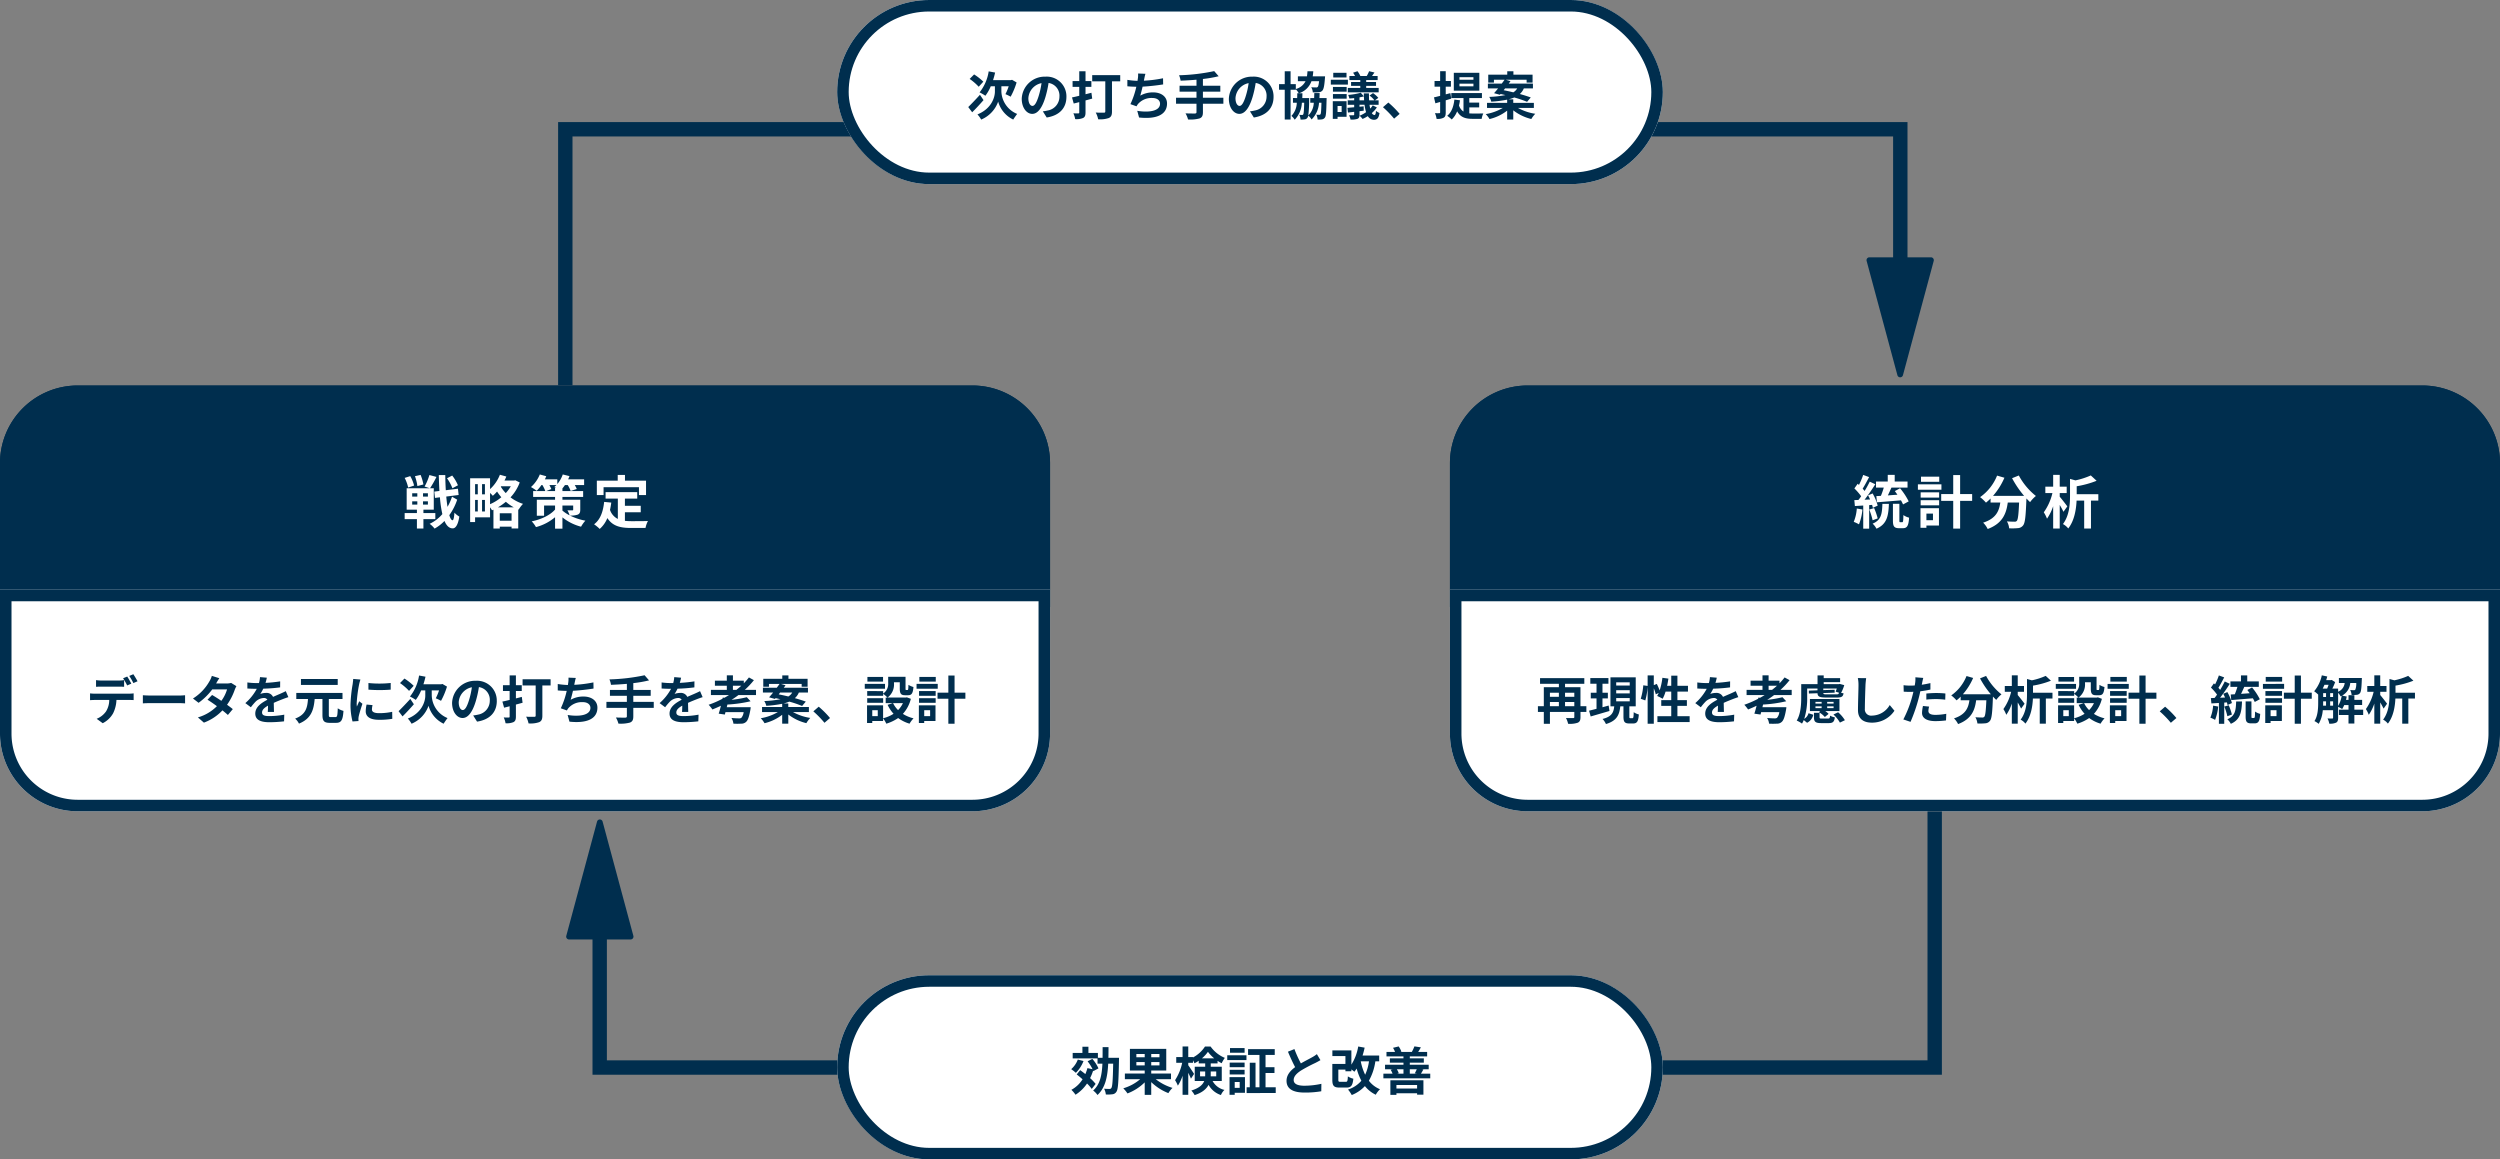
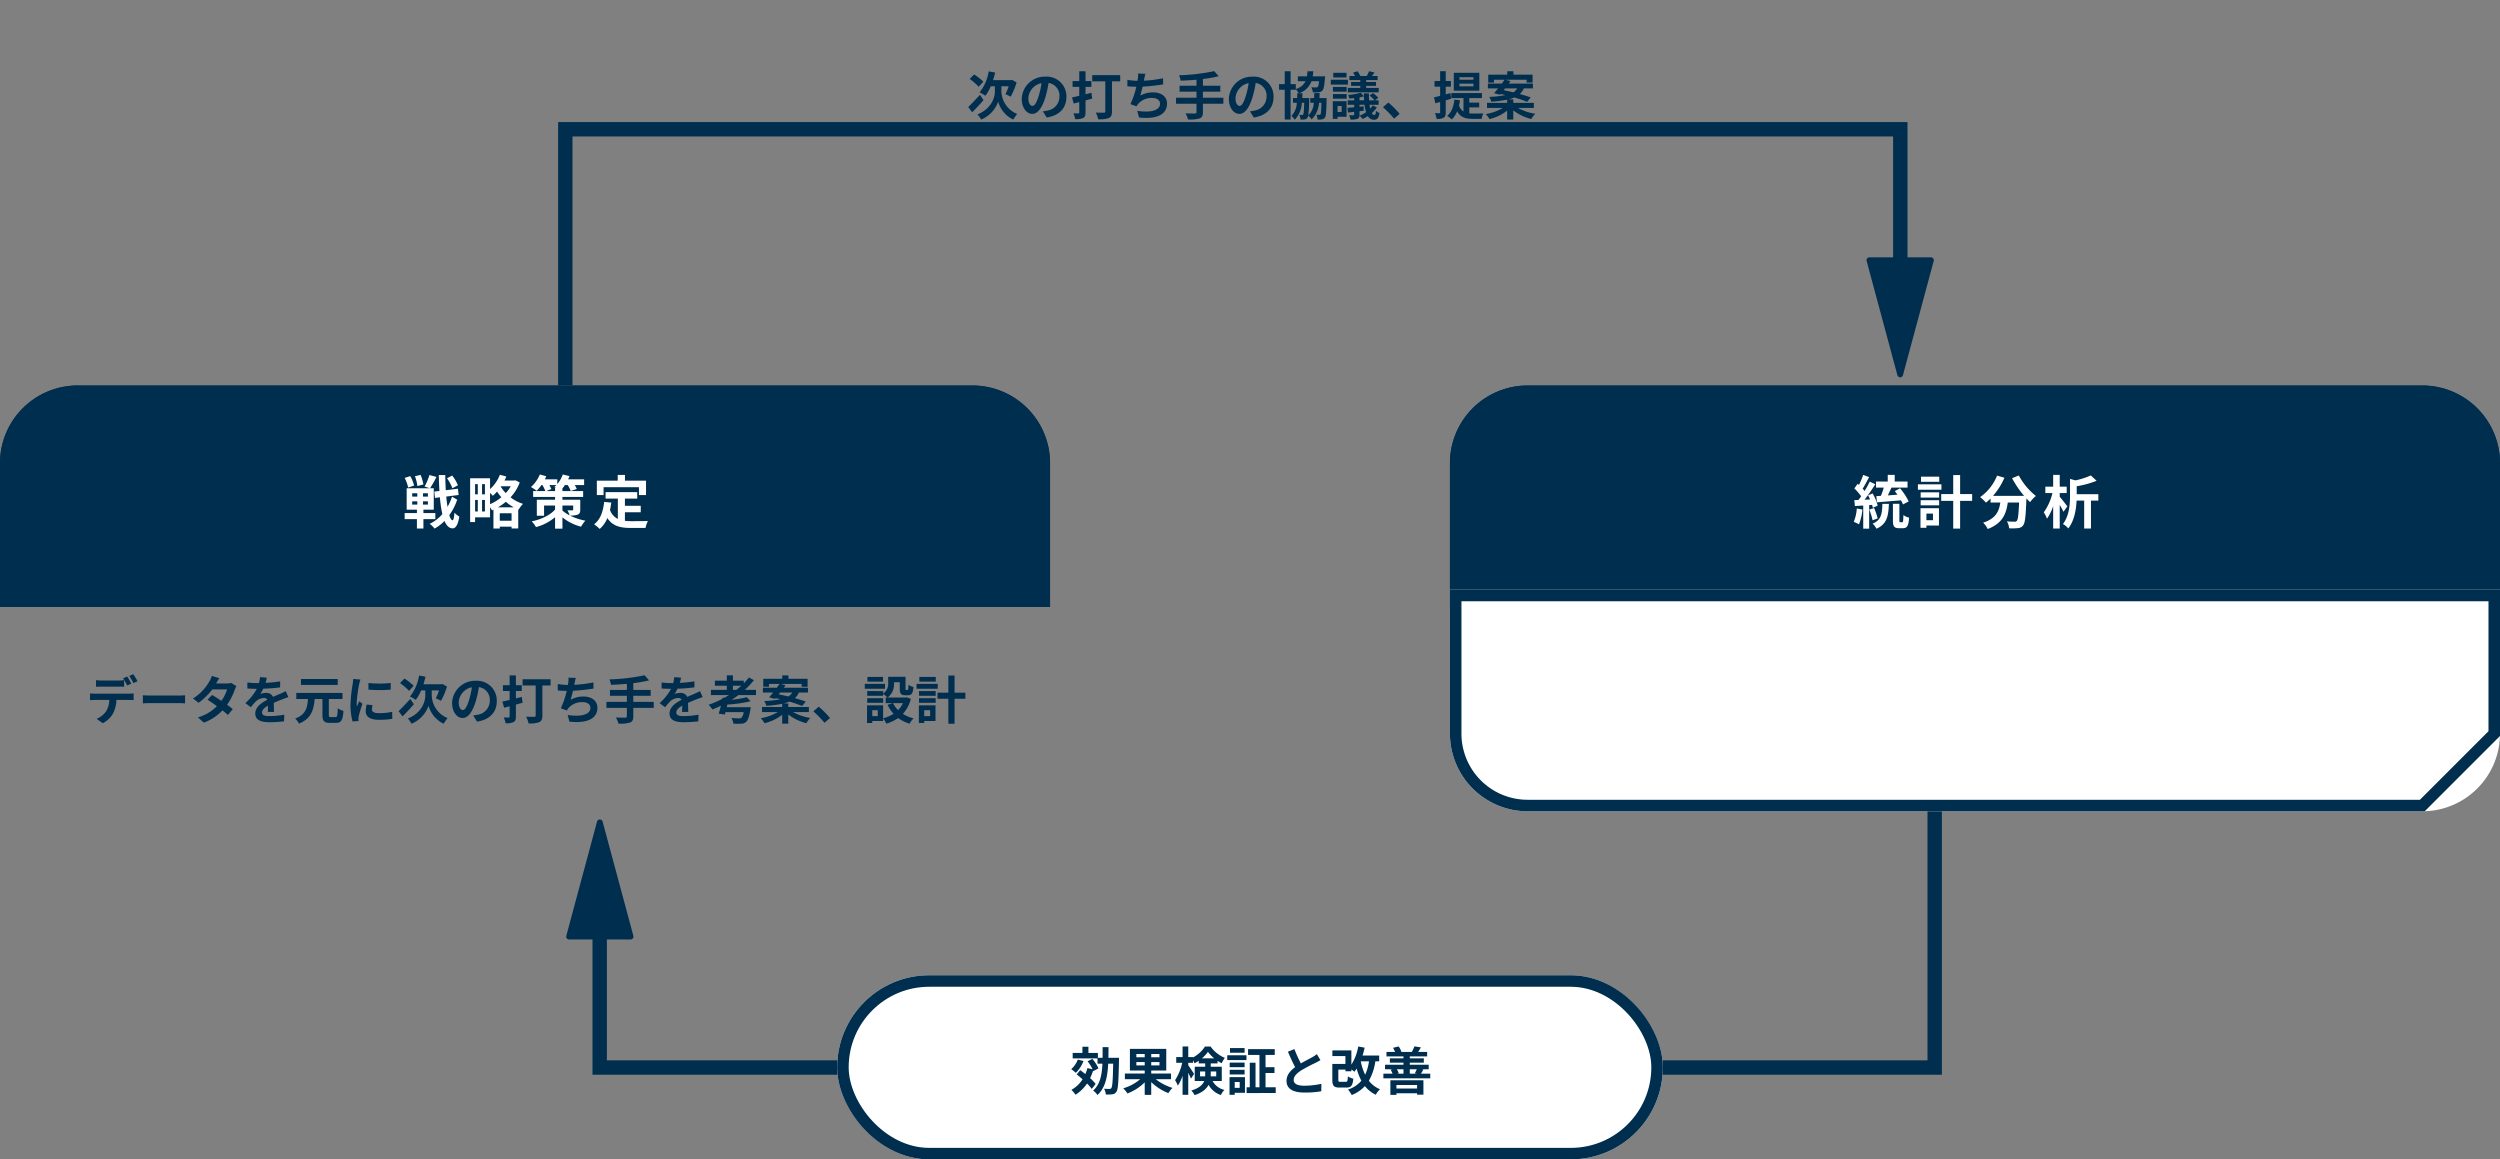
<svg xmlns="http://www.w3.org/2000/svg" width="869" height="403" viewBox="0 0 869 403">
  <rect x="0" y="0" width="869" height="403" fill="#808080" stroke="none" />
  <g id="top-figure01" transform="translate(-281 -1153)">
    <g id="グループ_1150" data-name="グループ 1150" transform="translate(-1996.5 -417.621)">
      <path id="パス_1163" data-name="パス 1163" d="M2474,1704.555v-89h464.046v59.622" transform="translate(0 0)" fill="none" stroke="#002e4e" stroke-width="5" />
      <path id="多角形_2" data-name="多角形 2" d="M11.034,3.586a1,1,0,0,1,1.931,0L23.661,43.3a1,1,0,0,1-.966,1.26H1.3A1,1,0,0,1,.339,43.3Z" transform="translate(2950 1704.621) rotate(180)" fill="#002e4e" />
    </g>
    <g id="グループ_1148" data-name="グループ 1148" transform="translate(-2067 31)">
      <g id="グループ_1146" data-name="グループ 1146" transform="translate(2300 -173)">
        <g id="長方形_2931" data-name="長方形 2931" transform="translate(48 1429)" fill="#002e4e" stroke="#002e4e" stroke-width="4">
          <path d="M27,0H338a27,27,0,0,1,27,27V77a0,0,0,0,1,0,0H0a0,0,0,0,1,0,0V27A27,27,0,0,1,27,0Z" stroke="none" />
          <path d="M27,2H338a25,25,0,0,1,25,25V75a0,0,0,0,1,0,0H2a0,0,0,0,1,0,0V27A25,25,0,0,1,27,2Z" fill="none" />
        </g>
        <g id="長方形_2932" data-name="長方形 2932" transform="translate(413 1577) rotate(180)" fill="#fff" stroke="#002e4e" stroke-width="4">
-           <path d="M27,0H338a27,27,0,0,1,27,27V77a0,0,0,0,1,0,0H0a0,0,0,0,1,0,0V27A27,27,0,0,1,27,0Z" stroke="none" />
-           <path d="M27,2H338a25,25,0,0,1,25,25V75a0,0,0,0,1,0,0H2a0,0,0,0,1,0,0V27A25,25,0,0,1,27,2Z" fill="none" />
-         </g>
+           </g>
      </g>
      <path id="パス_1537" data-name="パス 1537" d="M33.18,9.68a14.609,14.609,0,0,0-2-3.38l-1.8.94a15.42,15.42,0,0,1,1.88,3.48Zm-12-.28a16.478,16.478,0,0,0-.98-3.32l-1.96.44a15.865,15.865,0,0,1,.84,3.44Zm-3.24.38A12.9,12.9,0,0,0,16.6,6.5l-1.94.62a13.545,13.545,0,0,1,1.22,3.36Zm-.66,5.48h1.78V16.4H17.28Zm0-2.8h1.78v1.16H17.28Zm5.46,1.16h-1.7V12.46h1.7Zm0,2.78h-1.7V15.26h1.7Zm2.58,5.04v-2.1H21.18V18.16h3.6V10.72h-1.3a41.26,41.26,0,0,0,2.24-3.94l-2.46-.66a19.2,19.2,0,0,1-1.68,4l1.82.6H15.36v7.44h3.56v1.18H14.66v2.1h4.26v3.28h2.26V21.44Zm5.8-7.78a17.813,17.813,0,0,1-1.56,3.52c-.18-1.06-.32-2.28-.44-3.58l4.3-.54-.24-2.18-4.22.52c-.1-1.66-.16-3.42-.18-5.26H26.52c.06,1.96.12,3.8.22,5.52l-1.78.22.24,2.2,1.72-.22a39.958,39.958,0,0,0,.84,5.84,13.124,13.124,0,0,1-4.42,3.38,8.5,8.5,0,0,1,1.72,1.66,14.444,14.444,0,0,0,3.44-2.66c.68,1.62,1.6,2.54,2.8,2.58.84.04,1.84-.74,2.36-4.1a7.241,7.241,0,0,1-1.7-1.36c-.12,1.72-.32,2.64-.66,2.64-.42-.04-.8-.68-1.12-1.78a19.808,19.808,0,0,0,2.74-5.38ZM47.1,17.34a19.839,19.839,0,0,0,2.74-1.92,14.929,14.929,0,0,0,2.74,1.92ZM47.72,22V19.42h4.1V22Zm-3.38-9.66a10.462,10.462,0,0,1,.96,1,12.916,12.916,0,0,0,1.48-1.48,16.429,16.429,0,0,0,1.48,1.98,15.965,15.965,0,0,1-3.92,2.42Zm-2.78,6.44v-4h1v4Zm-2.42-4h.94v4h-.94Zm.94-5.5v3.54h-.94V9.28Zm2.48,3.54h-1V9.28h1Zm9-2.8A13.3,13.3,0,0,1,49.8,12.4a13.038,13.038,0,0,1-1.72-2.22l.12-.16ZM53.1,7.94l-.4.1H49.36A12.573,12.573,0,0,0,50,6.64l-2.24-.62a13.213,13.213,0,0,1-3.42,5V7.24H37.42V22.46h1.72V20.82h5.2V17.34a10.088,10.088,0,0,1,.68,1.04l.5-.22v6.56h2.2v-.64h4.1v.62h2.32V18.08l.14.06a11.462,11.462,0,0,1,1.52-2,13.98,13.98,0,0,1-4.34-2.26,15.579,15.579,0,0,0,3.2-5.18Zm16.4,8.78h3.74v1.4c0,.22-.08.28-.32.28-.22,0-1.04.02-1.68-.04A10.142,10.142,0,0,1,72,20.14a12.606,12.606,0,0,1-2.5-1.66ZM63.84,11.7l1.8-.7a12.379,12.379,0,0,0-.68-1.4h2.46a7.839,7.839,0,0,1-.74.68q.27.15.6.36h-.34V11.7Zm11.86,3H69.5v-.96h7.2V11.7H69.5v-.94a11,11,0,0,0,.88-1.16h.96a10.24,10.24,0,0,1,1.02,2.06l2.12-.68a8.976,8.976,0,0,0-.7-1.38h3.26V7.62H71.48c.18-.38.34-.76.48-1.12l-2.34-.58a10.424,10.424,0,0,1-1.9,3.34V7.62H63.4c.18-.36.34-.74.48-1.08l-2.24-.62a11.743,11.743,0,0,1-3.08,4.38,15.38,15.38,0,0,1,1.98,1.3,12.243,12.243,0,0,0,1.66-2h.34a12.464,12.464,0,0,1,1.02,2.1H59.32v2.04h7.62v.96H60.6v5.56h2.52V16.72h3.82v1.4c-1.7,1.94-4.8,3.44-8.12,4.1a9.59,9.59,0,0,1,1.48,2,16.967,16.967,0,0,0,6.64-3.44v3.98H69.5V20.84a17.159,17.159,0,0,0,6.48,3.24,10.889,10.889,0,0,1,1.5-2.1,19.631,19.631,0,0,1-5.36-1.78,7.377,7.377,0,0,0,2.66-.3c.72-.3.92-.78.92-1.78Zm8.1-4.36H96.1v2.74h2.46v-5H91.24v-2H88.72v2H81.46v5H83.8Zm7.42,8.72h5.5V16.82h-5.5v-2.5H95.5V12.06h-11v2.26h4.26v7.06a5.384,5.384,0,0,1-2.72-3.14c.18-.8.32-1.64.44-2.54L84,15.46c-.36,3.42-1.34,6.18-3.5,7.78a14.564,14.564,0,0,1,1.96,1.62,10.024,10.024,0,0,0,2.66-3.78c1.84,2.84,4.58,3.44,8.26,3.44h5a8.894,8.894,0,0,1,.84-2.42c-1.34.06-4.64.06-5.72.06a20.666,20.666,0,0,1-2.28-.12Z" transform="translate(2474 1281)" fill="#fff" />
      <g id="グループ_1147" data-name="グループ 1147" transform="translate(2804 -173)">
        <g id="長方形_2931-2" data-name="長方形 2931" transform="translate(48 1429)" fill="#002e4e" stroke="#002e4e" stroke-width="4">
          <path d="M27,0H338a27,27,0,0,1,27,27V77a0,0,0,0,1,0,0H0a0,0,0,0,1,0,0V27A27,27,0,0,1,27,0Z" stroke="none" />
          <path d="M27,2H338a25,25,0,0,1,25,25V75a0,0,0,0,1,0,0H2a0,0,0,0,1,0,0V27A25,25,0,0,1,27,2Z" fill="none" />
        </g>
        <g id="長方形_2932-2" data-name="長方形 2932" transform="translate(413 1577) rotate(180)" fill="#fff" stroke="#002e4e" stroke-width="4">
          <path d="M27,0H338a27,27,0,0,1,27,27V77a0,0,0,0,1,0,0H0a0,0,0,0,1,0,0V27A27,27,0,0,1,27,0Z" stroke="none" />
-           <path d="M27,2H338a25,25,0,0,1,25,25V75a0,0,0,0,1,0,0H2a0,0,0,0,1,0,0V27A25,25,0,0,1,27,2Z" fill="none" />
+           <path d="M27,2H338a25,25,0,0,1,25,25V75a0,0,0,0,1,0,0H2a0,0,0,0,1,0,0V27Z" fill="none" />
        </g>
      </g>
      <path id="パス_1536" data-name="パス 1536" d="M22.42,15.6c2.26-.18,5.38-.44,8.36-.68a13.62,13.62,0,0,1,.72,1.42l1.96-1.06a23.129,23.129,0,0,0-3-4.56l-1.82.98q.45.6.9,1.26c-1.12.08-2.24.16-3.32.24.4-.84.84-1.8,1.24-2.7h5.6V8.38H28.6V6.06H26.18V8.38H22.1V10.5h2.7a26.814,26.814,0,0,1-1,2.86c-.56.04-1.1.06-1.58.08Zm-7,2.16a14.541,14.541,0,0,1-1.06,4.64,11.756,11.756,0,0,1,1.82.86,18.491,18.491,0,0,0,1.2-5.16Zm5.32-1.26A9.588,9.588,0,0,1,21,17.52l1.68-.76a16.955,16.955,0,0,0-1.76-4.24l-1.58.66c.24.44.48.94.7,1.44l-1.92.08c1.26-1.62,2.64-3.64,3.74-5.38l-1.94-.9a36.27,36.27,0,0,1-1.78,3.24c-.2-.24-.42-.52-.68-.8.72-1.12,1.52-2.66,2.24-4.02l-2.06-.76a25.354,25.354,0,0,1-1.46,3.48c-.16-.14-.32-.28-.46-.4l-1.14,1.62a19.626,19.626,0,0,1,2.36,2.72c-.32.46-.64.9-.94,1.28l-1.44.06.2,2.06,2.9-.18v8.04h2.06V16.58Zm1.94,4.7a22.051,22.051,0,0,0-1.24-3.6l-1.68.52a23.665,23.665,0,0,1,1.16,3.72Zm1.64-5.06c-.12,3.48-.38,5.62-3.4,6.88a6.325,6.325,0,0,1,1.34,1.76c3.62-1.58,4.16-4.4,4.32-8.64Zm6.22,6.38c-.28,0-.32-.06-.32-.64V16.12H27.98V21.9c0,2.02.4,2.7,2.14,2.7h1.32c1.44,0,1.98-.76,2.16-3.66a5.965,5.965,0,0,1-1.98-.9c-.04,2.16-.1,2.48-.42,2.48ZM44.08,6.68H37.74v1.8h6.34Zm.76,2.68H36.66v1.88h8.18ZM41.9,19.52v2.3H39.62v-2.3Zm2.08-1.88H37.56v6.82h2.06v-.78h4.36Zm-6.36-.98h6.42V14.88H37.62Zm0-2.7h6.42V12.14H37.62Zm17.9-1.22H51.34V6.14h-2.4v6.6H44.76V15.1h4.18v9.64h2.4V15.1h4.18ZM69.4,7.22a33.963,33.963,0,0,0,4.18,6.14H62.78a23.987,23.987,0,0,0,3.96-6.3l-2.56-.74a16.582,16.582,0,0,1-5.9,7.48,14.3,14.3,0,0,1,2.04,1.92,15.069,15.069,0,0,0,1.6-1.44v1.4H65.3c-.4,2.92-1.44,5.54-5.96,7a7.968,7.968,0,0,1,1.58,2.2c5.18-1.94,6.48-5.36,6.98-9.2h3.94c-.18,4.18-.4,5.96-.8,6.38a.927.927,0,0,1-.8.28c-.5,0-1.54-.02-2.64-.1a5.747,5.747,0,0,1,.78,2.4,20.008,20.008,0,0,0,3.02-.06,2.413,2.413,0,0,0,1.82-.94c.7-.84.94-3.2,1.16-9.24v-.14c.44.46.86.9,1.28,1.28a11.392,11.392,0,0,1,2.02-2.14,23.028,23.028,0,0,1-5.94-7.12Zm19.2,9.8c-.36-.52-1.96-2.58-2.64-3.36V12.4h2.42V10.16H85.96V6.06H83.68v4.1H80.96V12.4h2.46a18.992,18.992,0,0,1-3,6.68,11.554,11.554,0,0,1,1.12,2.22,17.2,17.2,0,0,0,2.14-4.34v7.76h2.28v-8.2a25.458,25.458,0,0,1,1.3,2.38Zm10.78-4.24H91.86V10.02a33.113,33.113,0,0,0,6.92-1.9L96.76,6.26a26.219,26.219,0,0,1-5.34,1.72l-1.88-.52v5.78c0,2.96-.22,6.98-2.46,9.92a5.739,5.739,0,0,1,1.84,1.54c2.14-2.72,2.76-6.62,2.9-9.68h2.64v9.7h2.36v-9.7h2.56Z" transform="translate(2978 1281)" fill="#fff" />
      <path id="パス_1535" data-name="パス 1535" d="M-149.616-13.59v2.322c.54-.036,1.314-.054,1.926-.054h5.886c.63,0,1.332.018,1.944.054V-13.59a14.129,14.129,0,0,1-1.944.144h-5.886A13.467,13.467,0,0,1-149.616-13.59ZM-151.7-8.982v2.358c.5-.036,1.206-.072,1.728-.072h4.95a7.735,7.735,0,0,1-1.116,3.978A7.351,7.351,0,0,1-149.4-.144l2.106,1.53a8.531,8.531,0,0,0,3.618-3.456A11.419,11.419,0,0,0-142.524-6.7h4.338c.5,0,1.188.018,1.638.054v-2.34a13.612,13.612,0,0,1-1.638.108h-11.79A13.7,13.7,0,0,1-151.7-8.982Zm12.924-5.85-1.44.594a22.915,22.915,0,0,1,1.422,2.5l1.44-.63C-137.7-13.032-138.33-14.166-138.78-14.832Zm2.124-.81-1.422.594a21.236,21.236,0,0,1,1.44,2.484l1.44-.63A28.154,28.154,0,0,0-136.656-15.642Zm3.312,7.308v2.826c.666-.054,1.872-.09,2.9-.09h9.666c.756,0,1.674.072,2.106.09V-8.334c-.468.036-1.26.108-2.106.108h-9.666C-131.382-8.226-132.7-8.28-133.344-8.334Zm26.586-5.922-2.61-.81a7.45,7.45,0,0,1-.828,1.872A16.713,16.713,0,0,1-115.92-7.2l1.944,1.494a21.649,21.649,0,0,0,4.752-4.662h5.148a12.776,12.776,0,0,1-1.98,3.978c-1.134-.756-2.268-1.494-3.222-2.034l-1.6,1.638c.918.576,2.106,1.386,3.276,2.25A15.291,15.291,0,0,1-114.21-.63l2.088,1.818a16.937,16.937,0,0,0,6.444-4.266c.738.594,1.4,1.152,1.89,1.6l1.71-2.034c-.522-.432-1.224-.954-2-1.512a20.612,20.612,0,0,0,2.664-5.184,8.468,8.468,0,0,1,.594-1.278l-1.836-1.134a5.715,5.715,0,0,1-1.566.2h-3.654A19.391,19.391,0,0,1-106.758-14.256Zm16.506-.18-2.376-.2a10.008,10.008,0,0,1-.36,2.07h-.864a23.421,23.421,0,0,1-3.168-.216v2.106c.99.072,2.3.108,3.042.108h.234A17.665,17.665,0,0,1-97.722-5.6l1.926,1.44a20.725,20.725,0,0,1,1.674-1.98A4.384,4.384,0,0,1-91.314-7.38a1.385,1.385,0,0,1,1.26.612c-2.052,1.062-4.212,2.5-4.212,4.806,0,2.322,2.088,3.006,4.914,3.006A45.028,45.028,0,0,0-84.258.738l.072-2.322a29.446,29.446,0,0,1-5.112.5c-1.764,0-2.61-.27-2.61-1.26,0-.9.72-1.6,2.07-2.376-.018.792-.036,1.656-.09,2.2h2.16c-.018-.828-.054-2.16-.072-3.168,1.1-.5,2.124-.9,2.934-1.224.612-.234,1.566-.594,2.142-.756l-.9-2.088c-.666.342-1.3.63-2,.936-.738.324-1.494.63-2.43,1.062a2.437,2.437,0,0,0-2.394-1.386,6.1,6.1,0,0,0-2.034.36,12.568,12.568,0,0,0,1.026-1.836,53.62,53.62,0,0,0,5.868-.45l.018-2.088a45.57,45.57,0,0,1-5.094.522A17.223,17.223,0,0,0-90.252-14.436Zm24.642.45H-78.39v2.07h12.78ZM-68-.738c-.594,0-.7-.108-.7-.792V-7.038h4.752V-9.126H-80.01v2.088h4.068c-.216,2.988-.72,5.418-4.464,6.822A6.173,6.173,0,0,1-79.074,1.53c4.3-1.746,5.13-4.824,5.454-8.568h2.7V-1.53c0,2.106.522,2.79,2.556,2.79h2.16c1.836,0,2.376-.936,2.592-4.158a6,6,0,0,1-1.98-.9c-.09,2.592-.2,3.06-.792,3.06Zm13.068-11.844v2.3a48.311,48.311,0,0,0,7.74,0V-12.6A37.014,37.014,0,0,1-54.936-12.582ZM-53.5-4.9l-2.07-.2a11,11,0,0,0-.306,2.34C-55.872-.9-54.378.2-51.282.2a25.492,25.492,0,0,0,4.644-.342l-.036-2.43a21.278,21.278,0,0,1-4.518.468c-1.836,0-2.52-.486-2.52-1.278A6.11,6.11,0,0,1-53.5-4.9Zm-4.212-8.892L-60.228-14c-.018.576-.126,1.26-.18,1.764a50.192,50.192,0,0,0-.756,7.128,23.01,23.01,0,0,0,.7,5.886L-58.374.63c-.018-.252-.036-.54-.036-.738a5.431,5.431,0,0,1,.09-.846c.2-.954.792-2.916,1.3-4.41l-1.116-.882c-.252.594-.54,1.224-.81,1.836a8.684,8.684,0,0,1-.072-1.17,47.742,47.742,0,0,1,.864-6.606C-58.086-12.51-57.852-13.41-57.708-13.788Zm18.5,2.178a19.094,19.094,0,0,0-3.2-2.52l-1.548,1.566a18.957,18.957,0,0,1,3.15,2.718Zm-1.17,4.554c-1.476,1.638-3.078,3.294-4.068,4.266l1.368,1.818c1.224-1.206,2.682-2.772,3.942-4.23Zm7.452-2.952h2.538a17.733,17.733,0,0,1-1.134,2.736A17.021,17.021,0,0,1-29.7-6.39a25.441,25.441,0,0,0,2.07-4.95l-1.584-.918-.414.108H-35.82a24.5,24.5,0,0,0,.72-2.628l-2.232-.414A15.527,15.527,0,0,1-40.5-7.884a13.736,13.736,0,0,1,2.016,1.17,14.93,14.93,0,0,0,1.872-3.294h1.44v1.854c0,2-1.206,5.976-6.066,7.92a9.948,9.948,0,0,1,1.3,1.8,10.606,10.606,0,0,0,5.9-6.246A9.881,9.881,0,0,0-28.8,1.566c.342-.558.954-1.44,1.368-1.962a8.774,8.774,0,0,1-5.49-7.776Zm22.608,3.672a6.855,6.855,0,0,0-7.272-7.02,8,8,0,0,0-8.262,7.7c0,3.042,1.656,5.238,3.654,5.238,1.962,0,3.51-2.232,4.59-5.868a36.4,36.4,0,0,0,1.08-4.878,4.45,4.45,0,0,1,3.78,4.752,4.885,4.885,0,0,1-4.1,4.824,13.844,13.844,0,0,1-1.674.288l1.35,2.142C-12.636.144-10.314-2.538-10.314-6.336Zm-13.23.45a5.666,5.666,0,0,1,4.572-5.22,27.019,27.019,0,0,1-.954,4.356c-.738,2.43-1.44,3.564-2.2,3.564C-22.824-3.186-23.544-4.068-23.544-5.886ZM-1.62-7.758l-2.052.522V-9.81h2.034v-2.016H-3.672v-3.4H-5.85v3.4H-8.172V-9.81H-5.85v3.1c-.918.234-1.8.432-2.52.576l.594,2.124L-5.85-4.5V-.936c0,.27-.09.36-.342.36-.234,0-.99,0-1.71-.036A7.437,7.437,0,0,1-7.272,1.4a5.92,5.92,0,0,0,2.772-.4c.612-.324.828-.864.828-1.926V-5.094c.774-.2,1.548-.414,2.322-.63Zm10.008-6.12H-1.35v2.142H3.2V-1.278c0,.342-.144.45-.5.45S.99-.81-.126-.882A8.129,8.129,0,0,1,.72,1.458a9.165,9.165,0,0,0,3.69-.432C5.238.648,5.526.018,5.526-1.242V-11.736H8.388Zm8.766-.468L14.6-14.454a8.162,8.162,0,0,1-.09,1.818c-.036.216-.072.468-.108.738a25.726,25.726,0,0,1-3.528-.342v2.232c.918.09,1.98.144,3.114.162A28.8,28.8,0,0,1,11.934-3.8l2.124.756a6.652,6.652,0,0,1,.5-.792A6.229,6.229,0,0,1,19.548-5.94c1.764,0,2.682.9,2.682,1.98,0,2.646-3.978,3.132-7.92,2.484L14.94.846c5.814.63,9.72-.828,9.72-4.878,0-2.3-1.926-3.852-4.842-3.852A8.771,8.771,0,0,0,15.354-6.75c.27-.882.558-2.034.81-3.132,2.412-.126,5.274-.468,7.146-.774L23.274-12.8a44.074,44.074,0,0,1-6.66.846c.036-.2.072-.4.108-.558C16.848-13.1,16.956-13.716,17.154-14.346ZM44.244-6.03h-7.11V-8.136h6.048v-2.052H37.134v-2.358a42.409,42.409,0,0,0,5.472-.954l-1.548-1.782a66.841,66.841,0,0,1-12.222,1.44,7.168,7.168,0,0,1,.54,1.89c1.764-.072,3.654-.18,5.526-.342v2.106H29.016v2.052H34.9V-6.03h-7.11v2.088H34.9v2.9c0,.36-.162.486-.576.5-.4,0-1.908,0-3.24-.054a8.3,8.3,0,0,1,.882,2.124,12.242,12.242,0,0,0,4-.36c.846-.342,1.17-.9,1.17-2.178V-3.942h7.11Zm9.5-8.406-2.376-.2a10.008,10.008,0,0,1-.36,2.07h-.864a23.421,23.421,0,0,1-3.168-.216v2.106c.99.072,2.3.108,3.042.108h.234A17.665,17.665,0,0,1,46.278-5.6L48.2-4.158a20.726,20.726,0,0,1,1.674-1.98A4.384,4.384,0,0,1,52.686-7.38a1.385,1.385,0,0,1,1.26.612c-2.052,1.062-4.212,2.5-4.212,4.806,0,2.322,2.088,3.006,4.914,3.006A45.028,45.028,0,0,0,59.742.738l.072-2.322a29.446,29.446,0,0,1-5.112.5c-1.764,0-2.61-.27-2.61-1.26,0-.9.72-1.6,2.07-2.376-.018.792-.036,1.656-.09,2.2h2.16c-.018-.828-.054-2.16-.072-3.168,1.1-.5,2.124-.9,2.934-1.224.612-.234,1.566-.594,2.142-.756l-.9-2.088c-.666.342-1.3.63-2,.936-.738.324-1.494.63-2.43,1.062a2.437,2.437,0,0,0-2.394-1.386,6.1,6.1,0,0,0-2.034.36,12.568,12.568,0,0,0,1.026-1.836,53.62,53.62,0,0,0,5.868-.45l.018-2.088a45.57,45.57,0,0,1-5.094.522A17.22,17.22,0,0,0,53.748-14.436Zm18.018,4.23v-1.44h2.916c-.54.5-1.116.972-1.71,1.44Zm8.028,1.8v-1.8H75.888a26.515,26.515,0,0,0,3.168-3.366l-1.728-.954a23.431,23.431,0,0,1-1.782,2.052v-.918h-3.78v-1.854H69.642v1.854H65.5v1.746h4.14v1.44H64.116v1.8h6.3c-.522.324-1.062.648-1.62.954l-.576-.072-.09.414a34.33,34.33,0,0,1-4.806,2.088,13.784,13.784,0,0,1,1.314,1.638c.99-.4,1.98-.828,2.952-1.3-.252,1.026-.522,2-.774,2.754l2.142.306.216-.828h6.318a3.673,3.673,0,0,1-.81,1.98,1.329,1.329,0,0,1-.792.18c-.468,0-1.6-.036-2.646-.144a4.5,4.5,0,0,1,.684,1.98,22.111,22.111,0,0,0,2.7,0,2.352,2.352,0,0,0,1.728-.63c.612-.54,1.044-1.764,1.476-4.194a7.3,7.3,0,0,0,.108-.9H69.624l.216-.918A45.988,45.988,0,0,0,77.9-6.246L76.59-7.65a39.932,39.932,0,0,1-5.31.918c.828-.522,1.638-1.08,2.412-1.674Zm8.37-.864h4.212A3.765,3.765,0,0,1,91.026-7.9c-1.152-.288-2.3-.54-3.348-.738ZM98.172-2.484V-4.248H91.008V-5.472H89.334A11.559,11.559,0,0,0,91.35-6.12a39.548,39.548,0,0,1,4.464,1.512L97.092-6.12c-1.008-.378-2.34-.792-3.8-1.206A5.347,5.347,0,0,0,94.68-9.27h3.168v-1.674H89.442c.216-.288.414-.576.612-.846l-1.638-.486h7.236v.99h2.07V-14.04h-6.66v-1.188H88.92v1.188H82.314v2.754h1.98v-.99h3.69c-.288.414-.63.864-.972,1.332H82.188V-9.27h3.546c-.5.612-.972,1.188-1.4,1.656l2.034.558.234-.27c.54.108,1.116.252,1.692.378a35.726,35.726,0,0,1-5.634.63,5.407,5.407,0,0,1,.7,1.656,39.331,39.331,0,0,0,5.526-.7v1.116h-7v1.764h5.49a17.313,17.313,0,0,1-5.94,2.142,8.12,8.12,0,0,1,1.314,1.728,15.934,15.934,0,0,0,6.138-2.934v3.1h2.124v-3.2A16.444,16.444,0,0,0,97.29,1.368,9.434,9.434,0,0,1,98.658-.45a17.938,17.938,0,0,1-6.012-2.034Zm5.418,3.726,1.926-1.656a32.391,32.391,0,0,0-3.924-3.942L99.72-2.736A35.272,35.272,0,0,1,103.59,1.242Zm20.358-15.93h-5.436v1.62h5.436Zm.684,2.412h-7.038v1.692h7.038Zm-.648,4.968H118.44v1.6h5.544ZM130.86-5.6a8.536,8.536,0,0,1-1.692,2.43,8.869,8.869,0,0,1-1.746-2.43Zm-8.748,4.536H120.2v-2.07h1.908Zm10.1-6.552-.36.09h-6.336a5.7,5.7,0,0,0,2.232-5.022v-.306h2.016v2.178c0,1.782.414,2.34,1.854,2.34h1.044c1.206,0,1.674-.63,1.854-2.862a6.107,6.107,0,0,1-1.746-.756c-.018,1.566-.09,1.8-.324,1.8h-.45c-.2,0-.234-.054-.234-.558v-4.032h-6.03V-12.6a4.045,4.045,0,0,1-1.746,3.69v-.864H118.44v1.638h5.544V-8.82a9.543,9.543,0,0,1,1.494,1.3h-.612V-5.6h2.5L125.532-5A12.518,12.518,0,0,0,127.6-1.89a11.8,11.8,0,0,1-3.636,1.548V-4.824h-5.58V1.314H120.2v-.7h3.762V-.306a9.063,9.063,0,0,1,1.116,1.854A14.539,14.539,0,0,0,129.2-.414a12.545,12.545,0,0,0,3.96,1.962A9.223,9.223,0,0,1,134.55-.306a12.291,12.291,0,0,1-3.708-1.548,12.145,12.145,0,0,0,2.772-5.238Zm10.062-7.074h-5.706v1.62h5.706Zm.684,2.412h-7.362v1.692h7.362ZM140.31-3.132v2.07h-2.052v-2.07Zm1.872-1.692H136.4V1.314h1.854v-.7h3.924Zm-5.724-.882h5.778v-1.6h-5.778Zm0-2.43h5.778V-9.774h-5.778Zm16.11-1.1h-3.762v-5.94h-2.16v5.94h-3.762V-7.11h3.762V1.566h2.16V-7.11h3.762Z" transform="translate(2531 1372)" fill="#002e4e" />
-       <path id="パス_1534" data-name="パス 1534" d="M-142.992-4.518V-5.976h3.222v1.458Zm-5.256-1.458h3.114v1.458h-3.114Zm3.114-3.222v1.4h-3.114V-9.2Zm5.364,0v1.4h-3.222V-9.2Zm4.194,4.68h-2.052v-6.606h-5.364v-1.188h6.7v-1.962h-15.39v1.962h6.552v1.188h-5.238v6.606h-2.052v1.98h2.052V1.584h2.124V-2.538h8.478V-.792c0,.306-.108.4-.432.4s-1.476.018-2.466-.036a7.783,7.783,0,0,1,.738,2.016,8.53,8.53,0,0,0,3.312-.36c.756-.324.99-.9.99-1.98V-2.538h2.052Zm7.74-.234c-.7.2-1.44.4-2.142.594V-7.236h1.872V-9.2h-1.872V-12.33h2.07v-1.98h-6.3v1.98h2.16V-9.2h-2v1.962h2v3.618c-.972.252-1.854.486-2.592.648l.558,2.016c1.854-.54,4.266-1.242,6.534-1.908Zm2.628-2.592h4.7v1.116h-4.7Zm0-2.736h4.7v1.116h-4.7Zm0-2.736h4.7V-11.7h-4.7ZM-120.294-.36c-.306,0-.342-.072-.342-.594V-4.482h2.214v-10.08h-8.784v10.08h1.314c-.234,2.106-.81,3.582-4.068,4.392a6.34,6.34,0,0,1,1.188,1.764c3.834-1.134,4.662-3.222,4.986-6.156h1.1V-.954c0,1.818.36,2.43,2.016,2.43h1.35c1.332,0,1.8-.666,1.98-3.132a5.5,5.5,0,0,1-1.782-.792c-.036,1.8-.126,2.088-.432,2.088Zm16.362-.684v-3.6h3.294v-2h-3.294V-9.594h3.672V-11.61h-3.672v-3.528h-2.142v3.528h-1.44c.18-.81.324-1.656.45-2.5l-2.088-.288a21.785,21.785,0,0,1-.954,4.392,20.638,20.638,0,0,0-.99-2.268l-1.044.432v-3.4h-2.142v3.672l-1.512-.216a21.393,21.393,0,0,1-.882,4.68l1.584.576a22.939,22.939,0,0,0,.81-4.77V1.566h2.142V-10.728a12.516,12.516,0,0,1,.684,2.07l1.026-.468c-.18.378-.36.72-.54,1.044a18.929,18.929,0,0,1,1.908.972,12.3,12.3,0,0,0,1.008-2.484h1.98v2.952h-3.474v2h3.474v3.6h-4.806V.99h11.2V-1.044Zm13.68-13.392-2.376-.2a10.008,10.008,0,0,1-.36,2.07h-.864a23.421,23.421,0,0,1-3.168-.216v2.106c.99.072,2.3.108,3.042.108h.234A17.665,17.665,0,0,1-97.722-5.6l1.926,1.44a20.725,20.725,0,0,1,1.674-1.98A4.384,4.384,0,0,1-91.314-7.38a1.385,1.385,0,0,1,1.26.612c-2.052,1.062-4.212,2.5-4.212,4.806,0,2.322,2.088,3.006,4.914,3.006A45.028,45.028,0,0,0-84.258.738l.072-2.322a29.446,29.446,0,0,1-5.112.5c-1.764,0-2.61-.27-2.61-1.26,0-.9.72-1.6,2.07-2.376-.018.792-.036,1.656-.09,2.2h2.16c-.018-.828-.054-2.16-.072-3.168,1.1-.5,2.124-.9,2.934-1.224.612-.234,1.566-.594,2.142-.756l-.9-2.088c-.666.342-1.3.63-2,.936-.738.324-1.494.63-2.43,1.062a2.437,2.437,0,0,0-2.394-1.386,6.1,6.1,0,0,0-2.034.36,12.568,12.568,0,0,0,1.026-1.836,53.62,53.62,0,0,0,5.868-.45l.018-2.088a45.57,45.57,0,0,1-5.094.522A17.223,17.223,0,0,0-90.252-14.436Zm18.018,4.23v-1.44h2.916c-.54.5-1.116.972-1.71,1.44Zm8.028,1.8v-1.8h-3.906a26.515,26.515,0,0,0,3.168-3.366l-1.728-.954a23.431,23.431,0,0,1-1.782,2.052v-.918h-3.78v-1.854h-2.124v1.854H-78.5v1.746h4.14v1.44h-5.526v1.8h6.3c-.522.324-1.062.648-1.62.954l-.576-.072-.09.414a34.329,34.329,0,0,1-4.806,2.088,13.784,13.784,0,0,1,1.314,1.638c.99-.4,1.98-.828,2.952-1.3-.252,1.026-.522,2-.774,2.754l2.142.306.216-.828h6.318a3.673,3.673,0,0,1-.81,1.98,1.329,1.329,0,0,1-.792.18c-.468,0-1.6-.036-2.646-.144a4.5,4.5,0,0,1,.684,1.98,22.111,22.111,0,0,0,2.7,0,2.352,2.352,0,0,0,1.728-.63c.612-.54,1.044-1.764,1.476-4.194a7.3,7.3,0,0,0,.108-.9h-8.316l.216-.918A45.988,45.988,0,0,0-66.1-6.246l-1.314-1.4a39.932,39.932,0,0,1-5.31.918c.828-.522,1.638-1.08,2.412-1.674Zm12.132-.234c-.918,0-1.134-.072-1.152-.45l3.96-.144-.018-1.008-3.942.126v-.558h4.7a9.083,9.083,0,0,1-.414,1.08l1.17.378c-.09.486-.288.576-.882.576Zm-6.75-2.034h3.582v.63l-3.006.108.018,1.008,2.988-.108c.072,1.206.81,1.494,2.97,1.494h3.87c1.494,0,2.07-.306,2.214-1.476a8.331,8.331,0,0,1-.846-.144,13.923,13.923,0,0,0,1.1-2.682l-1.566-.432-.342.09h-5.238v-.7h5.706v-1.386h-5.706v-.954h-2.142v3.042h-5.67v4.5c0,2.412-.126,5.8-1.566,8.154A9.221,9.221,0,0,1-60.624,1.53,7.973,7.973,0,0,0-60.012.288l1.152.954a4.136,4.136,0,0,0,2.16-2.79l-1.656-.54A3.234,3.234,0,0,1-59.85-.126a23.589,23.589,0,0,0,1.026-7.56Zm9.18,5.238h-2.232V-6.03h2.232Zm0,1.584h-2.232v-.63h2.232Zm-6.3-.63H-53.8v.63h-2.142Zm0-1.548H-53.8v.594h-2.142Zm8.334-.99H-57.87v4.176h3.6l-.486.4a7.761,7.761,0,0,1,2.07,1.674l1.3-1.08a6.113,6.113,0,0,0-1.17-.99h4.95Zm-6.1,6.786c-.7,0-.81-.036-.81-.468v-1.53h-1.944V-.7c0,1.566.486,2.052,2.52,2.052h2.61c1.4,0,1.926-.414,2.124-2a4.9,4.9,0,0,1-1.656-.594c-.072.882-.18,1.008-.684,1.008Zm4.014-1.4a11.315,11.315,0,0,1,2.25,2.808L-45.72.342a11.257,11.257,0,0,0-2.358-2.754Zm11.376-12.636-2.9-.036a11.48,11.48,0,0,1,.234,2.43c0,1.548-.18,6.282-.18,8.694,0,3.078,1.908,4.374,4.86,4.374a9.318,9.318,0,0,0,7.812-4.14l-1.638-1.98A7.2,7.2,0,0,1-36.288-1.26a2.175,2.175,0,0,1-2.484-2.412c0-2.232.144-6.264.216-8.208C-38.52-12.6-38.43-13.518-38.322-14.274Zm21.888,9.882-2.142-.216A12.587,12.587,0,0,0-18.9-2.2c0,1.818,1.638,2.862,4.662,2.862A28.9,28.9,0,0,0-10.566.414l.09-2.3a21.124,21.124,0,0,1-3.744.378c-1.926,0-2.466-.594-2.466-1.386A6.167,6.167,0,0,1-16.434-4.392Zm-2.034-9.972-2.754-.216a9.227,9.227,0,0,1-.054,1.818q-.054.432-.162,1.026-.837.054-1.62.054a17.813,17.813,0,0,1-2.268-.144l.054,2.25c.63.036,1.314.072,2.178.072.378,0,.774-.018,1.188-.036-.108.522-.252,1.026-.378,1.512A38.973,38.973,0,0,1-25.4.072l2.5.846a55.934,55.934,0,0,0,2.862-8.334c.2-.738.378-1.53.54-2.3a33.136,33.136,0,0,0,3.51-.594v-2.25c-.99.234-2,.432-3.006.576.054-.252.108-.486.144-.684C-18.774-13.068-18.612-13.878-18.468-14.364Zm1.062,5.436v2.106A30.927,30.927,0,0,1-13.932-7a26.388,26.388,0,0,1,3.1.216l.054-2.16a31.653,31.653,0,0,0-3.168-.162C-15.1-9.108-16.4-9.018-17.406-8.928ZM1.26-14.2A30.567,30.567,0,0,0,5.022-8.676H-4.7a21.588,21.588,0,0,0,3.564-5.67l-2.3-.666A14.924,14.924,0,0,1-8.748-8.28,12.873,12.873,0,0,1-6.912-6.552a13.562,13.562,0,0,0,1.44-1.3v1.26H-2.43c-.36,2.628-1.3,4.986-5.364,6.3a7.171,7.171,0,0,1,1.422,1.98C-1.71-.054-.54-3.132-.09-6.588H3.456c-.162,3.762-.36,5.364-.72,5.742a.835.835,0,0,1-.72.252C1.566-.594.63-.612-.36-.684a5.172,5.172,0,0,1,.7,2.16A18.008,18.008,0,0,0,3.06,1.422,2.172,2.172,0,0,0,4.7.576c.63-.756.846-2.88,1.044-8.316v-.126c.4.414.774.81,1.152,1.152A10.253,10.253,0,0,1,8.712-8.64a20.725,20.725,0,0,1-5.346-6.408Zm15.48,8.82c-.324-.468-1.764-2.322-2.376-3.024V-9.54h2.178v-2.016H14.364v-3.69H12.312v3.69H9.864V-9.54h2.214a17.092,17.092,0,0,1-2.7,6.012,10.4,10.4,0,0,1,1.008,2,15.483,15.483,0,0,0,1.926-3.906V1.548h2.052v-7.38a22.913,22.913,0,0,1,1.17,2.142Zm9.7-3.816H19.674v-2.484a29.8,29.8,0,0,0,6.228-1.71l-1.818-1.674a23.6,23.6,0,0,1-4.806,1.548l-1.692-.468v5.2c0,2.664-.2,6.282-2.214,8.928A5.165,5.165,0,0,1,17.028,1.53c1.926-2.448,2.484-5.958,2.61-8.712h2.376v8.73h2.124v-8.73h2.3Zm7.506-5.49H28.512v1.62h5.436Zm.684,2.412H27.594v1.692h7.038Zm-.648,4.968H28.44v1.6h5.544ZM40.86-5.6a8.536,8.536,0,0,1-1.692,2.43A8.869,8.869,0,0,1,37.422-5.6ZM32.112-1.062H30.2v-2.07h1.908Zm10.1-6.552-.36.09H35.514a5.7,5.7,0,0,0,2.232-5.022v-.306h2.016v2.178c0,1.782.414,2.34,1.854,2.34H42.66c1.206,0,1.674-.63,1.854-2.862a6.107,6.107,0,0,1-1.746-.756c-.018,1.566-.09,1.8-.324,1.8h-.45c-.2,0-.234-.054-.234-.558v-4.032H35.73V-12.6a4.045,4.045,0,0,1-1.746,3.69v-.864H28.44v1.638h5.544V-8.82a9.543,9.543,0,0,1,1.494,1.3h-.612V-5.6h2.5L35.532-5A12.518,12.518,0,0,0,37.6-1.89,11.8,11.8,0,0,1,33.966-.342V-4.824h-5.58V1.314H30.2v-.7h3.762V-.306a9.062,9.062,0,0,1,1.116,1.854A14.539,14.539,0,0,0,39.2-.414a12.545,12.545,0,0,0,3.96,1.962A9.223,9.223,0,0,1,44.55-.306a12.291,12.291,0,0,1-3.708-1.548,12.145,12.145,0,0,0,2.772-5.238Zm10.062-7.074H46.566v1.62h5.706Zm.684,2.412H45.594v1.692h7.362ZM50.31-3.132v2.07H48.258v-2.07Zm1.872-1.692H46.4V1.314h1.854v-.7h3.924Zm-5.724-.882h5.778v-1.6H46.458Zm0-2.43h5.778V-9.774H46.458Zm16.11-1.1H58.806v-5.94h-2.16v5.94H52.884V-7.11h3.762V1.566h2.16V-7.11h3.762ZM67.59,1.242,69.516-.414a32.391,32.391,0,0,0-3.924-3.942L63.72-2.736A35.272,35.272,0,0,1,67.59,1.242Zm20.988-7.9c2.034-.162,4.842-.4,7.524-.612a12.258,12.258,0,0,1,.648,1.278l1.764-.954a20.816,20.816,0,0,0-2.7-4.1l-1.638.882q.4.54.81,1.134c-1.008.072-2.016.144-2.988.216.36-.756.756-1.62,1.116-2.43h5.04v-1.908H94.14v-2.088H91.962v2.088H88.29v1.908h2.43a24.134,24.134,0,0,1-.9,2.574c-.5.036-.99.054-1.422.072Zm-6.3,1.944A13.087,13.087,0,0,1,81.324-.54a10.58,10.58,0,0,1,1.638.774,16.642,16.642,0,0,0,1.08-4.644ZM87.066-5.85a8.631,8.631,0,0,1,.234.918l1.512-.684a15.259,15.259,0,0,0-1.584-3.816l-1.422.594c.216.4.432.846.63,1.3l-1.728.072c1.134-1.458,2.376-3.276,3.366-4.842l-1.746-.81a32.644,32.644,0,0,1-1.6,2.916c-.18-.216-.378-.468-.612-.72.648-1.008,1.368-2.394,2.016-3.618l-1.854-.684A22.818,22.818,0,0,1,82.962-12.1c-.144-.126-.288-.252-.414-.36L81.522-11A17.663,17.663,0,0,1,83.646-8.55c-.288.414-.576.81-.846,1.152l-1.3.054.18,1.854,2.61-.162V1.584h1.854V-5.778Zm1.746,4.23A19.845,19.845,0,0,0,87.7-4.86l-1.512.468a21.3,21.3,0,0,1,1.044,3.348Zm1.476-4.554c-.108,3.132-.342,5.058-3.06,6.192A5.693,5.693,0,0,1,88.434,1.6c3.258-1.422,3.744-3.96,3.888-7.776Zm5.6,5.742c-.252,0-.288-.054-.288-.576V-6.192H93.582v5.2c0,1.818.36,2.43,1.926,2.43H96.7c1.3,0,1.782-.684,1.944-3.294a5.368,5.368,0,0,1-1.782-.81c-.036,1.944-.09,2.232-.378,2.232Zm10.386-14.256h-5.706v1.62h5.706Zm.684,2.412H99.594v1.692h7.362ZM104.31-3.132v2.07h-2.052v-2.07Zm1.872-1.692H100.4V1.314h1.854v-.7h3.924Zm-5.724-.882h5.778v-1.6h-5.778Zm0-2.43h5.778V-9.774h-5.778Zm16.11-1.1h-3.762v-5.94h-2.16v5.94h-3.762V-7.11h3.762V1.566h2.16V-7.11h3.762Zm9.162.072a5.1,5.1,0,0,1,.864,1.224c.126-.054.252-.126.378-.18a9.9,9.9,0,0,1-1.242,3.51Zm-2.772,4.446V-6.21h1.026v1.494Zm-2.43-1.494h1.008v1.494H120.51c.018-.414.018-.81.018-1.188Zm1.89-5.742c-.162.45-.324.918-.5,1.314h-1.548c.216-.414.414-.864.612-1.314Zm.54,2.88h1.026v1.35h-1.026Zm-2.43,0h1.008v1.35h-1.008Zm13.914,5.76h-3.06v-1.62h2.7v-1.8h-2.7v-1.62h-2.034v1.62h-.882c.108-.378.18-.774.252-1.152l-1.6-.324a5.481,5.481,0,0,0,2.826-4.374h2.088a5.641,5.641,0,0,1-.324,2.3.533.533,0,0,1-.486.2c-.252,0-.738-.018-1.3-.072a4.267,4.267,0,0,1,.486,1.728,13.293,13.293,0,0,0,1.818-.054,1.6,1.6,0,0,0,1.1-.594c.378-.468.54-1.71.63-4.572.018-.234.036-.684.036-.684H126v1.746h2.016A3.77,3.77,0,0,1,125.73-9.54v-1.1h-2.016a20.2,20.2,0,0,0,.99-2.268l-1.224-.756-.27.09h-1.638c.144-.414.27-.846.378-1.278l-1.89-.4A12.6,12.6,0,0,1,117.4-9.72a11.6,11.6,0,0,1,1.4,1.152V-5.9c0,2.016-.09,4.7-1.3,6.552a7.4,7.4,0,0,1,1.476.954A11.216,11.216,0,0,0,120.4-3.132h3.582V-.54c0,.234-.09.306-.306.306s-.918,0-1.638-.036a5.713,5.713,0,0,1,.612,1.818,5.06,5.06,0,0,0,2.394-.36c.54-.306.684-.846.684-1.692V-4.3a10.061,10.061,0,0,1,1.4.756,7.678,7.678,0,0,0,.72-1.386h1.494v1.62h-3.33v1.836h3.33v2.97h2.034v-2.97h3.06Zm8.3-2.07c-.324-.468-1.764-2.322-2.376-3.024V-9.54h2.178v-2.016h-2.178v-3.69h-2.052v3.69h-2.448V-9.54h2.214a17.093,17.093,0,0,1-2.7,6.012,10.4,10.4,0,0,1,1.008,2,15.483,15.483,0,0,0,1.926-3.906V1.548h2.052v-7.38a22.912,22.912,0,0,1,1.17,2.142Zm9.7-3.816h-6.768v-2.484a29.8,29.8,0,0,0,6.228-1.71l-1.818-1.674a23.6,23.6,0,0,1-4.806,1.548l-1.692-.468v5.2c0,2.664-.2,6.282-2.214,8.928a5.165,5.165,0,0,1,1.656,1.386c1.926-2.448,2.484-5.958,2.61-8.712h2.376v8.73h2.124v-8.73h2.3Z" transform="translate(3035 1372)" fill="#002e4e" />
    </g>
    <g id="グループ_1151" data-name="グループ 1151" transform="translate(3427.5 3139.621) rotate(180)">
      <path id="パス_1163-2" data-name="パス 1163" d="M2474,1704.555v-89h464.046v59.622" transform="translate(0 0)" fill="none" stroke="#002e4e" stroke-width="5" />
      <path id="多角形_2-2" data-name="多角形 2" d="M11.034,3.586a1,1,0,0,1,1.931,0L23.661,43.3a1,1,0,0,1-.966,1.26H1.3A1,1,0,0,1,.339,43.3Z" transform="translate(2950 1704.621) rotate(180)" fill="#002e4e" />
    </g>
    <g id="グループ_1152" data-name="グループ 1152" transform="translate(-2068 44)">
      <g id="グループ_1144" data-name="グループ 1144" transform="translate(2068 43)">
        <g id="長方形_2929" data-name="長方形 2929" transform="translate(572 1066)" fill="#fff" stroke="#002e4e" stroke-width="4">
-           <rect width="287" height="64" rx="32" stroke="none" />
-           <rect x="2" y="2" width="283" height="60" rx="30" fill="none" />
-         </g>
+           </g>
        <path id="パス_1538" data-name="パス 1538" d="M-93.2-11.61a19.094,19.094,0,0,0-3.2-2.52l-1.548,1.566a18.957,18.957,0,0,1,3.15,2.718Zm-1.17,4.554c-1.476,1.638-3.078,3.294-4.068,4.266l1.368,1.818c1.224-1.206,2.682-2.772,3.942-4.23Zm7.452-2.952h2.538a17.733,17.733,0,0,1-1.134,2.736A17.022,17.022,0,0,1-83.7-6.39a25.441,25.441,0,0,0,2.07-4.95l-1.584-.918-.414.108H-89.82a24.506,24.506,0,0,0,.72-2.628l-2.232-.414A15.527,15.527,0,0,1-94.5-7.884a13.736,13.736,0,0,1,2.016,1.17,14.93,14.93,0,0,0,1.872-3.294h1.44v1.854c0,2-1.206,5.976-6.066,7.92a9.948,9.948,0,0,1,1.3,1.8,10.606,10.606,0,0,0,5.9-6.246A9.881,9.881,0,0,0-82.8,1.566c.342-.558.954-1.44,1.368-1.962a8.774,8.774,0,0,1-5.49-7.776Zm22.608,3.672a6.855,6.855,0,0,0-7.272-7.02,8,8,0,0,0-8.262,7.7c0,3.042,1.656,5.238,3.654,5.238,1.962,0,3.51-2.232,4.59-5.868a36.4,36.4,0,0,0,1.08-4.878,4.45,4.45,0,0,1,3.78,4.752,4.885,4.885,0,0,1-4.1,4.824,13.844,13.844,0,0,1-1.674.288l1.35,2.142C-66.636.144-64.314-2.538-64.314-6.336Zm-13.23.45a5.666,5.666,0,0,1,4.572-5.22,27.018,27.018,0,0,1-.954,4.356c-.738,2.43-1.44,3.564-2.2,3.564C-76.824-3.186-77.544-4.068-77.544-5.886ZM-55.62-7.758l-2.052.522V-9.81h2.034v-2.016h-2.034v-3.4H-59.85v3.4h-2.322V-9.81h2.322v3.1c-.918.234-1.8.432-2.52.576l.594,2.124L-59.85-4.5V-.936c0,.27-.09.36-.342.36-.234,0-.99,0-1.71-.036a7.437,7.437,0,0,1,.63,2.016,5.92,5.92,0,0,0,2.772-.4c.612-.324.828-.864.828-1.926V-5.094c.774-.2,1.548-.414,2.322-.63Zm10.008-6.12H-55.35v2.142H-50.8V-1.278c0,.342-.144.45-.5.45s-1.71.018-2.826-.054a8.129,8.129,0,0,1,.846,2.34,9.165,9.165,0,0,0,3.69-.432c.828-.378,1.116-1.008,1.116-2.268V-11.736h2.862Zm8.766-.468-2.556-.108a8.162,8.162,0,0,1-.09,1.818c-.036.216-.072.468-.108.738a25.726,25.726,0,0,1-3.528-.342v2.232c.918.09,1.98.144,3.114.162A28.8,28.8,0,0,1-42.066-3.8l2.124.756a6.652,6.652,0,0,1,.5-.792A6.229,6.229,0,0,1-34.452-5.94c1.764,0,2.682.9,2.682,1.98,0,2.646-3.978,3.132-7.92,2.484l.63,2.322c5.814.63,9.72-.828,9.72-4.878,0-2.3-1.926-3.852-4.842-3.852A8.771,8.771,0,0,0-38.646-6.75c.27-.882.558-2.034.81-3.132,2.412-.126,5.274-.468,7.146-.774l-.036-2.142a44.074,44.074,0,0,1-6.66.846c.036-.2.072-.4.108-.558C-37.152-13.1-37.044-13.716-36.846-14.346ZM-9.756-6.03h-7.11V-8.136h6.048v-2.052h-6.048v-2.358a42.409,42.409,0,0,0,5.472-.954l-1.548-1.782a66.841,66.841,0,0,1-12.222,1.44,7.168,7.168,0,0,1,.54,1.89c1.764-.072,3.654-.18,5.526-.342v2.106h-5.886v2.052H-19.1V-6.03h-7.11v2.088h7.11v2.9c0,.36-.162.486-.576.5-.4,0-1.908,0-3.24-.054a8.3,8.3,0,0,1,.882,2.124,12.242,12.242,0,0,0,4-.36c.846-.342,1.17-.9,1.17-2.178V-3.942h7.11ZM7.686-6.336a6.855,6.855,0,0,0-7.272-7.02,8,8,0,0,0-8.262,7.7c0,3.042,1.656,5.238,3.654,5.238,1.962,0,3.51-2.232,4.59-5.868a36.4,36.4,0,0,0,1.08-4.878,4.45,4.45,0,0,1,3.78,4.752,4.885,4.885,0,0,1-4.1,4.824A13.844,13.844,0,0,1-.522-1.3L.828.846C5.364.144,7.686-2.538,7.686-6.336Zm-13.23.45a5.666,5.666,0,0,1,4.572-5.22A27.018,27.018,0,0,1-1.926-6.75c-.738,2.43-1.44,3.564-2.2,3.564C-4.824-3.186-5.544-4.068-5.544-5.886Zm29.178-.036c.036-.558.054-1.134.072-1.728H21.852q-.027.918-.054,1.728h-1.35V-4.3h1.224A6.485,6.485,0,0,1,19.764.126a41.468,41.468,0,0,0,.288-5.346c.018-.216.018-.7.018-.7H17.676c.018-.522.036-1.08.054-1.656H16.506a6.781,6.781,0,0,0,4.356-4.194h2.646c-.126,1.242-.288,1.8-.486,2a.7.7,0,0,1-.558.162,16.509,16.509,0,0,1-1.674-.072A4.268,4.268,0,0,1,21.33-7.9a13.941,13.941,0,0,0,2.034-.036A1.754,1.754,0,0,0,24.642-8.5c.468-.5.7-1.656.9-4.248l.054-.72h-4.3a17.023,17.023,0,0,0,.2-1.764H19.476a16.664,16.664,0,0,1-.18,1.764h-3.15v1.692H18.81a5.31,5.31,0,0,1-3.384,2.718v-1.692H13.608v-4.482H11.574v4.482H9.594V-8.8h1.98V1.548h2.034V-8.8h1.818v-.18a7.016,7.016,0,0,1,1.026,1.4H15.93c0,.576-.018,1.134-.036,1.656H14.436V-4.3h1.332A6.882,6.882,0,0,1,13.9.288,5.731,5.731,0,0,1,15.048,1.62,9.189,9.189,0,0,0,17.532-4.3h.81C18.27-1.548,18.18-.522,18-.252a.413.413,0,0,1-.414.216c-.216,0-.522-.018-.954-.054a4.256,4.256,0,0,1,.432,1.656,8.293,8.293,0,0,0,1.44-.072,1.279,1.279,0,0,0,.99-.612,1.554,1.554,0,0,0,.252-.7A5.058,5.058,0,0,1,20.9,1.53,8.892,8.892,0,0,0,23.49-4.3h.846c-.072,2.718-.144,3.726-.324,4a.491.491,0,0,1-.432.216,8.209,8.209,0,0,1-1.026-.054A4.306,4.306,0,0,1,23,1.566a8.871,8.871,0,0,0,1.512-.072,1.417,1.417,0,0,0,1.026-.63c.4-.486.486-2.07.576-6.066.018-.216.018-.72.018-.72Zm14.2-5.58h-3.2v1.35h3.2v.72H33.5V-7.9H44.226v-1.53H39.888v-.72h3.42V-11.5h-3.42v-.666h3.978V-13.59H41.922c.252-.36.54-.774.846-1.206l-1.872-.45a9.984,9.984,0,0,1-.81,1.656H37.854a7.044,7.044,0,0,0-1.008-1.656l-1.512.522a11.837,11.837,0,0,1,.684,1.134H34.056v1.422h3.78Zm-4.788-3.186H28.44v1.62h4.608Zm.486,2.412h-5.94v1.692h5.94ZM31.356-3.15v2.07H29.934V-3.15Zm1.71-1.674H28.278V1.314h1.656V.594h3.132Zm-4.734-.882H33.1v-1.6h-4.77Zm0-2.43H33.1V-9.774h-4.77ZM37.566-5.13V-6.156c.54-.108,1.062-.216,1.53-.342.018.468.036.936.072,1.368Zm4.59,1.764a6.39,6.39,0,0,1-.864,1.116c-.09-.4-.18-.828-.252-1.332h3.168V-5.13H42.93l1.17-.846a8.334,8.334,0,0,0-1.836-1.656l-1.224.846A7.914,7.914,0,0,1,42.75-5.13H40.9c-.036-.72-.054-1.53-.054-2.394H39.06c0,.342.018.684.036,1.026L38-7.758A24.1,24.1,0,0,1,33.624-7a5.3,5.3,0,0,1,.414,1.242c.54-.036,1.1-.072,1.674-.144v.774h-2.25v1.548h2.25v.864c-.882.072-1.674.144-2.358.2l.2,1.638c.648-.072,1.386-.144,2.16-.252V-.2c0,.2-.072.252-.288.27-.2,0-.882,0-1.494-.018a6.032,6.032,0,0,1,.522,1.512,6.837,6.837,0,0,0,2.412-.252c.54-.252.7-.63.7-1.458V-1.35l1.476-.18-.036-1.512-1.44.144v-.684h1.746a14.974,14.974,0,0,0,.54,2.574A11.574,11.574,0,0,1,37.6.234,6.557,6.557,0,0,1,38.628,1.35,13.092,13.092,0,0,0,40.464.36a2.448,2.448,0,0,0,2.124,1.278c1.116,0,1.674-.63,1.926-2.358a4.622,4.622,0,0,1-1.224-.738c-.054.972-.234,1.44-.5,1.44A1.163,1.163,0,0,1,41.85-.7,9.9,9.9,0,0,0,43.6-2.664ZM49.59,1.242,51.516-.414a32.391,32.391,0,0,0-3.924-3.942L45.72-2.736A35.272,35.272,0,0,1,49.59,1.242ZM77.166-12.276h-4.86v-.9h4.86Zm0,2.286h-4.86v-.918h4.86Zm2.052-4.7H70.344v6.21h8.874ZM69.444-5.706l-.288-1.926-1.62.432V-9.864h1.8v-1.98h-1.8v-3.4H65.592v3.4H63.648v1.98h1.944v3.186c-.81.2-1.53.4-2.142.522l.486,2.07c.522-.144,1.062-.306,1.656-.468v3.6c0,.234-.09.306-.306.306-.216.018-.828.018-1.494,0a7.037,7.037,0,0,1,.558,1.962A4.442,4.442,0,0,0,66.834.9c.54-.324.7-.846.7-1.836V-5.13Zm6.282,3.042h3.438V-4.338H75.726V-5.922h4.392V-7.65H69.48v1.728h4.23v4.7A4.041,4.041,0,0,1,72.144-3.33a16.36,16.36,0,0,0,.342-1.818l-1.944-.234c-.27,2.448-1.008,4.446-2.5,5.634A12.289,12.289,0,0,1,69.624,1.53,7.919,7.919,0,0,0,71.5-1.3c1.224,2.178,3.042,2.61,5.4,2.61h3.132A6.31,6.31,0,0,1,80.6-.558C79.83-.54,77.6-.54,76.986-.54c-.45,0-.846-.018-1.26-.054ZM88.164-9.27h4.212A3.765,3.765,0,0,1,91.026-7.9c-1.152-.288-2.3-.54-3.348-.738ZM98.172-2.484V-4.248H91.008V-5.472H89.334A11.559,11.559,0,0,0,91.35-6.12a39.548,39.548,0,0,1,4.464,1.512L97.092-6.12c-1.008-.378-2.34-.792-3.8-1.206A5.347,5.347,0,0,0,94.68-9.27h3.168v-1.674H89.442c.216-.288.414-.576.612-.846l-1.638-.486h7.236v.99h2.07V-14.04h-6.66v-1.188H88.92v1.188H82.314v2.754h1.98v-.99h3.69c-.288.414-.63.864-.972,1.332H82.188V-9.27h3.546c-.5.612-.972,1.188-1.4,1.656l2.034.558.234-.27c.54.108,1.116.252,1.692.378a35.726,35.726,0,0,1-5.634.63,5.407,5.407,0,0,1,.7,1.656,39.331,39.331,0,0,0,5.526-.7v1.116h-7v1.764h5.49a17.313,17.313,0,0,1-5.94,2.142,8.12,8.12,0,0,1,1.314,1.728,15.934,15.934,0,0,0,6.138-2.934v3.1h2.124v-3.2A16.444,16.444,0,0,0,97.29,1.368,9.434,9.434,0,0,1,98.658-.45a17.938,17.938,0,0,1-6.012-2.034Z" transform="translate(716 1106)" fill="#002e4e" />
      </g>
      <g id="グループ_1145" data-name="グループ 1145" transform="translate(2068 -116)">
        <g id="長方形_2930" data-name="長方形 2930" transform="translate(572 1564)" fill="#fff" stroke="#002e4e" stroke-width="4">
          <rect width="287" height="64" rx="32" stroke="none" />
          <rect x="2" y="2" width="283" height="60" rx="30" fill="none" />
        </g>
        <path id="パス_1532" data-name="パス 1532" d="M-60.354-10.692a8.329,8.329,0,0,1-2.3,3.33,14.925,14.925,0,0,1,1.62,1.278,11.828,11.828,0,0,0,2.664-4.1Zm6.192,8.46a16.075,16.075,0,0,0-1.926-2.016,16.352,16.352,0,0,0,1.062-2.628l.072.2,1.782-.954A13.012,13.012,0,0,0-55.3-10.926l-1.656.828a14.59,14.59,0,0,1,1.728,2.754l-1.782-.378a14.753,14.753,0,0,1-.72,2.07c-.612-.486-1.224-.954-1.8-1.368l-1.206,1.494c.648.5,1.35,1.08,2.034,1.692A10.514,10.514,0,0,1-62.586-.18a11.518,11.518,0,0,1,1.44,1.71,13.533,13.533,0,0,0,4-3.906,14.128,14.128,0,0,1,1.638,1.89Zm4.446-9.072c.018-1.188.036-2.43.036-3.708h-2.052c0,1.3,0,2.538-.018,3.708h-1.62V-13h-3.294v-2.16h-2.088V-13h-3.384v1.908h8.64V-9.27H-51.8c-.18,4.032-.828,7.218-3.222,9.342A6.5,6.5,0,0,1-53.514,1.62C-50.8-.864-50.022-4.644-49.788-9.27h1.728c-.108,5.8-.27,7.992-.648,8.478a.664.664,0,0,1-.63.306c-.342,0-1.08-.018-1.89-.072a4.939,4.939,0,0,1,.612,2,12.693,12.693,0,0,0,2.286-.072,1.819,1.819,0,0,0,1.4-.882c.594-.81.738-3.438.882-10.836.018-.27.018-.954.018-.954ZM-40-8.676V-9.828h2.9v1.152Zm0-3.96h2.9v1.152H-40Zm8.028,1.152H-34.83v-1.152h2.862Zm0,2.808H-34.83V-9.828h2.862Zm4.014,4.806V-5.832H-34.83V-6.894h5.22v-7.524H-42.246v7.524H-37.1v1.062h-6.894V-3.87h5.328A16.136,16.136,0,0,1-44.55-.7,11.1,11.1,0,0,1-43.092,1.08,17.285,17.285,0,0,0-37.1-2.772V1.566h2.268V-2.862A18.06,18.06,0,0,0-28.872.972a8.652,8.652,0,0,1,1.44-1.818A17.639,17.639,0,0,1-33.264-3.87Zm10.1-1.008V-6.57h1.782v1.08c0,.2,0,.414-.018.612ZM-12.24-6.57v1.692h-1.926c.018-.18.018-.378.018-.558V-6.57Zm-4.968-4.554a11.5,11.5,0,0,0,2.088-2.268,12.185,12.185,0,0,0,2.178,2.268Zm6.894,7.884V-8.208h-3.834V-9.36h2.376v-.882a14.513,14.513,0,0,0,1.422.828,12.14,12.14,0,0,1,1.1-1.872,11.39,11.39,0,0,1-4.95-3.942h-1.944a11.154,11.154,0,0,1-4.176,3.8v-.126H-21.96v-3.69h-1.98v3.69h-2.2v1.98h2.07A17.777,17.777,0,0,1-26.55-3.528a10.571,10.571,0,0,1,.972,1.908A14.4,14.4,0,0,0-23.94-5.076V1.548h1.98V-6.1c.378.756.738,1.53.936,2.052l1.08-1.656c-.27-.45-1.53-2.376-2.016-3.006v-.864h1.638v-.864A8.044,8.044,0,0,1-19.8-9.4a11.408,11.408,0,0,0,1.476-.882v.918h2.25v1.152H-19.71V-3.24h3.294c-.5,1.278-1.71,2.448-4.464,3.312a8.2,8.2,0,0,1,1.134,1.584C-17.1.81-15.66-.468-14.9-1.908a7.616,7.616,0,0,0,4.3,3.546A5.089,5.089,0,0,1-9.378-.144,6.272,6.272,0,0,1-13.5-3.24Zm7.938-11.448H-7.452v1.62h5.076ZM-4.086-2.9V-.846H-5.814V-2.9ZM-2.25-4.59H-7.614V1.548h1.8v-.7H-2.25Zm-5.31-.918h5.184v-1.62H-7.56ZM-2.376-9.63H-7.56v1.6h5.184Zm-6.03-.882h6.678V-12.2H-8.406ZM4.9-1.062V-6.03H8.01V-8.046H4.9v-4.248H8.1v-2.034H-1.17v2.034H2.79V-1.062H1.422V-9.594h-2v8.532h-1.1v2H8.442v-2ZM14.94-14.346l-2.25.918c.81,1.908,1.674,3.834,2.5,5.364C13.464-6.786,12.2-5.292,12.2-3.312c0,3.1,2.718,4.086,6.3,4.086a33.429,33.429,0,0,0,5.778-.45l.036-2.592a27.788,27.788,0,0,1-5.886.666c-2.5,0-3.744-.684-3.744-1.98,0-1.26,1.008-2.286,2.5-3.276a53.28,53.28,0,0,1,5.022-2.664c.666-.342,1.242-.648,1.782-.972l-1.242-2.088a11.248,11.248,0,0,1-1.674,1.1c-.846.486-2.412,1.26-3.888,2.124A42.756,42.756,0,0,1,14.94-14.346ZM40.86-10.08a16.374,16.374,0,0,1-1.332,4.662A19.684,19.684,0,0,1,38-10.08Zm3.546,0V-12.1H38.628a26.49,26.49,0,0,0,.72-2.736l-2.232-.4a17.031,17.031,0,0,1-2.376,6.3v-4.95H28.134v1.98H32.67v2.736H28.116v5.508c0,2.124.576,2.7,2.538,2.7h2.34c1.62,0,2.178-.63,2.43-3.078a6.047,6.047,0,0,1-1.908-.81c-.072,1.638-.18,1.89-.72,1.89H30.96c-.648,0-.756-.09-.756-.72V-7.218H32.67v.594h2.07v-.648a10.244,10.244,0,0,1,1.026.81,8.884,8.884,0,0,0,.81-1.116A20.059,20.059,0,0,0,38.214-3.33,10.357,10.357,0,0,1,33.57-.27a11.173,11.173,0,0,1,1.3,1.908,12.7,12.7,0,0,0,4.572-3.114,10.578,10.578,0,0,0,3.78,3.006A7.321,7.321,0,0,1,44.694-.378a9.217,9.217,0,0,1-3.87-2.952,19.2,19.2,0,0,0,2.25-6.75ZM57.582-1.854V-.63H50.4V-1.854Zm-9.288,3.42H50.4V1.008h7.182v.5h2.2v-5H48.294Zm4.554-8.892V-5.8h-2.2l.558-.144a6.009,6.009,0,0,0-.666-1.386Zm4.626,0c-.2.45-.468,1.008-.684,1.4l.774.126h-2.52v-1.53Zm1.44,1.53c.252-.378.522-.864.846-1.44l-.612-.09h2.466V-8.892h-6.57v-.72h4.878v-1.512H55.044v-.666h6.03v-1.566H57.96c.288-.432.594-.972.936-1.584l-2.25-.342a12.894,12.894,0,0,1-.882,1.908l.09.018H51.822l.306-.09a7.7,7.7,0,0,0-.954-1.818l-1.962.486a8.033,8.033,0,0,1,.7,1.422h-2.97v1.566h5.9v.666H48.114v1.512h4.734v.72H46.44v1.566h2.718l-.774.162A8,8,0,0,1,49.05-5.8H45.864v1.638h16.29V-5.8Z" transform="translate(716 1604)" fill="#002e4e" />
      </g>
    </g>
  </g>
</svg>